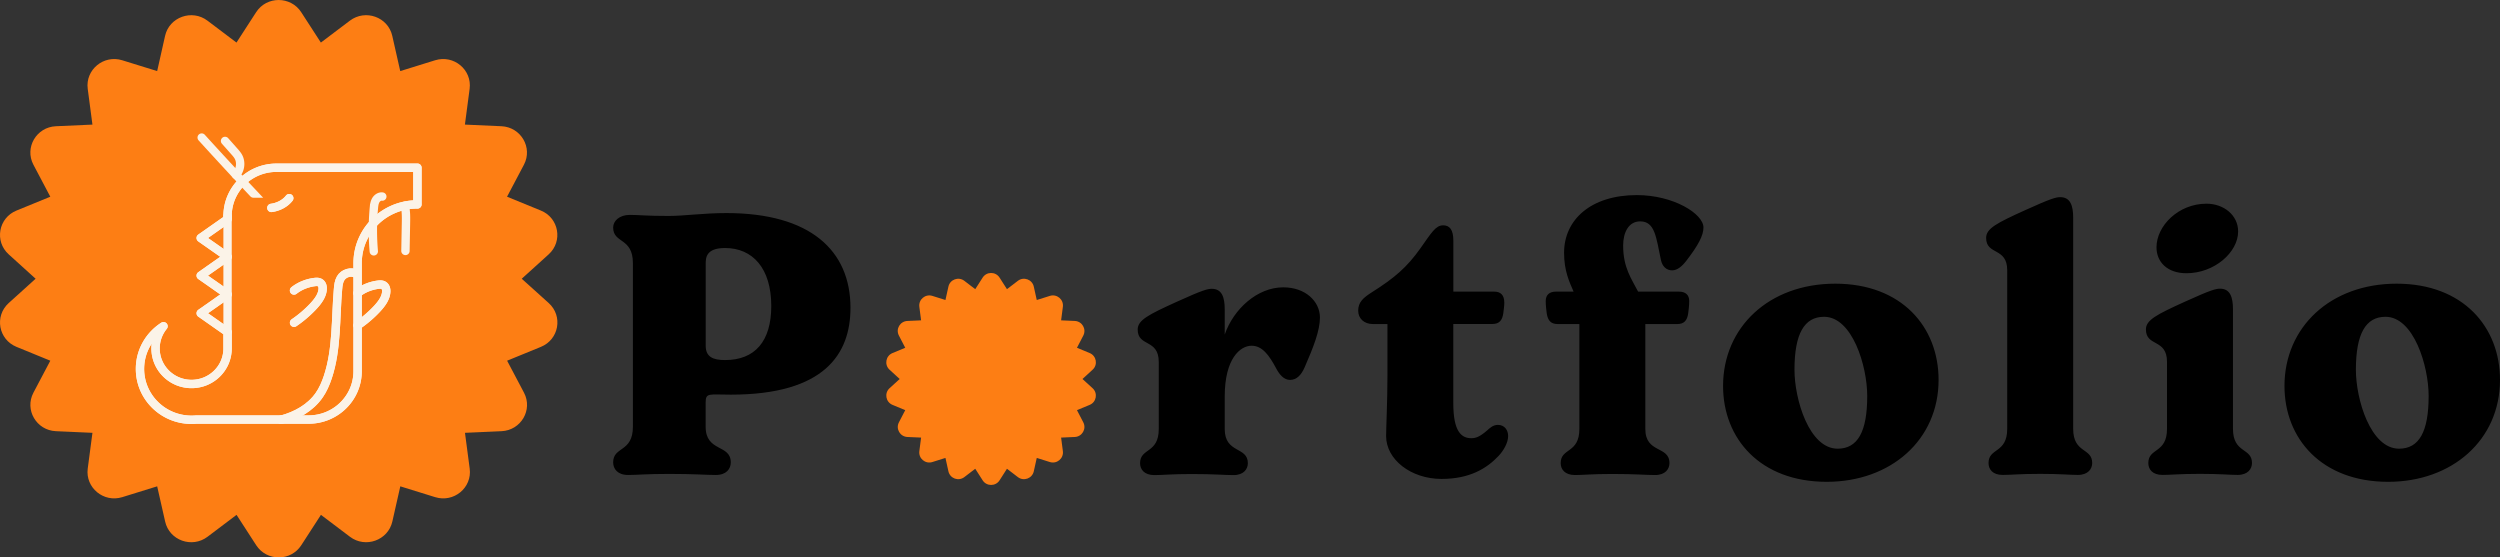
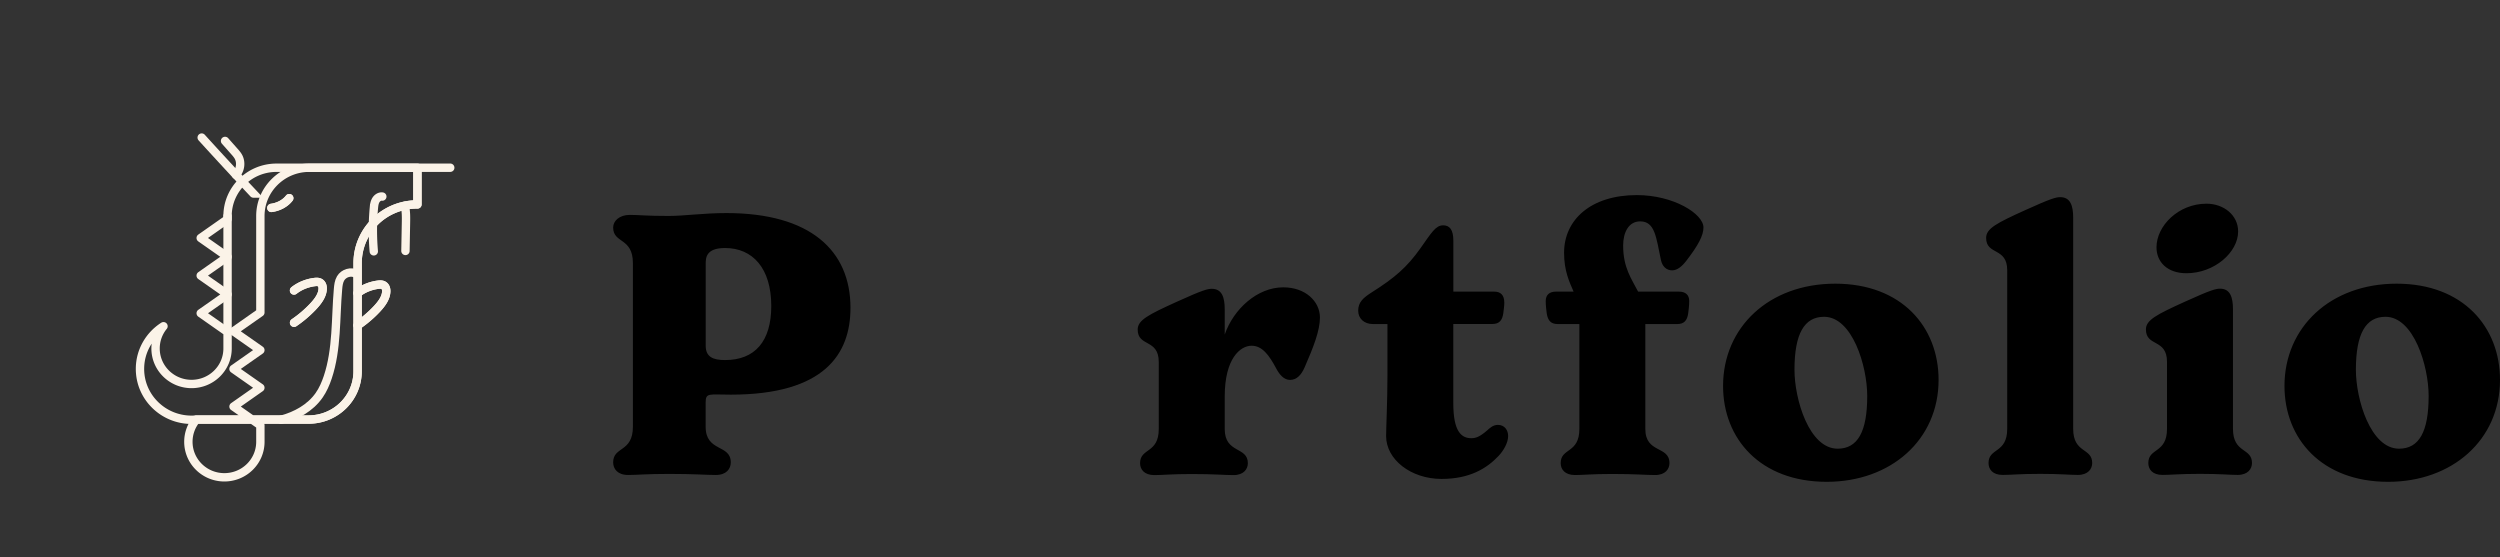
<svg xmlns="http://www.w3.org/2000/svg" width="897" height="200" viewBox="0 0 897 200" fill="none">
  <rect x="0" y="0" width="897" height="200" fill="#333333" stroke="none" />
  <path d="M305.15 110.452c0 16.537-9.279 31.149-42.944 31.149-7.803 0-9.02-.783-9.02 2.833v8.67c0 9.178 9.02 6.196 9.02 12.793 0 2.327-1.576 4.526-5.368 4.526-3.532 0-7.563-.381-16.703-.381-8.421 0-11.474.381-14.767.381-3.792 0-5.368-2.199-5.368-4.526 0-5.815 7.084-3.489 7.084-12.793v-58.68c0-9.305-7.084-6.979-7.084-12.794 0-2.326 2.195-4.525 5.987-4.525 3.292 0 5.727.38 13.909.38 5.727 0 12.432-1.035 20.734-1.035 30.133 0 44.52 13.448 44.52 34.002Zm-28.416-.655c0-13.576-6.705-20.808-16.583-20.808-6.945 0-6.945 3.616-6.945 5.815v29.224c0 3.997 2.554 5.16 6.945 5.16 10.716 0 16.583-6.725 16.583-19.391Zm196.859 4.145c0 4.652-2.314 10.594-5.487 17.847-1.218 2.833-2.934 4.525-5.249 4.525-2.195 0-3.791-1.945-4.889-3.997-2.674-5.032-5.128-8.268-8.9-8.268-4.031 0-9.639 4.526-9.639 18.228v11.631c0 8.923 8.302 6.195 8.302 12.285 0 2.073-1.457 4.272-5.129 4.272-3.412 0-6.705-.381-15.006-.381-7.444 0-10.377.381-13.41.381-3.652 0-5.129-2.072-5.129-4.272 0-5.561 6.705-3.362 6.705-12.285v-24.043c0-8.395-7.563-5.308-7.563-11.631 0-3.362 3.791-5.308 14.029-9.96 9.399-4.271 11.095-4.652 12.572-4.652 3.652 0 4.629 3.109 4.629 7.359v9.051c3.173-9.178 11.714-16.938 20.974-16.938 7.962-.022 13.19 5.032 13.19 10.848Zm67.526 42.524c0 2.453-1.717 5.308-3.413 7.105-4.27 4.526-10.377 8.269-20.494 8.269-10.976 0-19.876-6.979-19.876-15.374 0-2.706.479-12.666.479-21.59v-18.608h-5.248c-3.054 0-5.249-1.946-5.249-4.779 0-3.109 1.836-4.653 4.87-6.598 8.181-5.18 12.572-8.924 17.441-15.775 4.031-5.688 5.488-8.268 8.182-8.268 2.314 0 3.651 1.544 3.651 5.561v18.228h14.628c2.315 0 3.652 1.163 3.652 3.997 0 1.036-.24 2.833-.359 3.743-.36 2.58-1.457 3.869-3.912 3.869h-14.029v28.442c0 10.214 2.934 12.54 6.466 12.54 1.457 0 2.934-.381 5.727-2.834.858-.782 2.076-1.945 3.792-1.945 2.474 0 3.692 1.945 3.692 4.017Zm64.971-48.467c0 1.671-.24 3.49-.36 4.399-.359 2.58-1.456 3.87-3.911 3.87h-11.474v37.619c0 8.923 8.66 5.942 8.66 12.285 0 2.073-1.456 4.272-5.128 4.272-3.413 0-6.945-.381-15.366-.381-7.443 0-10.377.381-13.41.381-3.652 0-5.129-2.072-5.129-4.272 0-5.561 6.705-3.362 6.705-12.285v-37.619h-7.802c-2.435 0-3.532-1.29-3.912-3.87-.119-.909-.359-2.707-.359-4.399 0-2.199 1.337-3.362 3.652-3.362h6.346c-1.576-3.616-3.412-7.507-3.412-13.956 0-11.757 9.518-20.681 26.102-20.681 13.17 0 23.906 6.725 23.906 11.63 0 2.834-1.836 6.344-6.106 11.884-1.577 2.073-3.293 3.49-5.129 3.49-2.075 0-3.532-1.417-4.031-3.743-1.716-8.015-2.075-13.83-7.443-13.83-4.151 0-6.107 3.997-6.107 8.67 0 8.014 3.054 12.011 5.368 16.536h14.648c2.355 0 3.692 1.163 3.692 3.362Zm12.148 30.493c0-21.061 16.464-36.709 40.251-36.709s37.077 15.5 37.077 34.51c0 21.59-17.201 36.583-40.13 36.583-23.887 0-37.198-15.5-37.198-34.384Zm51.725 3.616c0-10.848-5.368-28.441-15.485-28.441-7.085 0-10.617 6.069-10.617 19.01 0 10.594 5.249 28.315 15.486 28.315 7.204 0 10.616-6.09 10.616-18.884Zm43.521 24.043c0-5.561 6.705-3.362 6.705-12.286V96.982c0-8.395-7.563-5.307-7.563-11.63 0-3.362 3.772-5.308 14.029-9.96 9.399-4.271 11.095-4.652 12.572-4.652 3.652 0 4.629 3.109 4.629 7.359v75.745c0 8.924 6.825 6.725 6.825 12.286 0 2.072-1.456 4.272-5.128 4.272-3.054 0-6.107-.381-13.55-.381-7.444 0-10.377.381-13.41.381-3.652.021-5.109-2.052-5.109-4.251Zm57.332 0c0-5.561 6.705-3.362 6.705-12.286v-24.043c0-8.395-7.563-5.307-7.563-11.63 0-3.362 3.792-5.308 14.029-9.96 9.399-4.271 11.095-4.652 12.572-4.652 3.652 0 4.63 3.108 4.63 7.359v42.905c0 8.924 6.825 6.725 6.825 12.286 0 2.072-1.457 4.272-5.129 4.272-3.053 0-6.106-.381-13.53-.381-7.443 0-10.377.381-13.41.381-3.672.021-5.129-2.052-5.129-4.251Zm2.934-77.416c0-7.633 7.802-15.648 17.94-15.648 6.226 0 11.355 4.145 11.355 9.96 0 7.507-8.541 14.993-18.539 14.993-6.865 0-10.756-4.018-10.756-9.305Zm45.922 49.757c0-21.061 16.464-36.709 40.251-36.709S897 117.283 897 136.293c0 21.59-17.202 36.583-40.131 36.583-23.886 0-37.197-15.5-37.197-34.384Zm51.725 3.616c0-10.848-5.368-28.441-15.485-28.441-7.085 0-10.617 6.069-10.617 19.01 0 10.594 5.248 28.315 15.486 28.315 7.204 0 10.616-6.09 10.616-18.884Z" fill="#000" />
-   <path d="M392.028 139.295c1.937 1.775 1.383 4.97-1.047 5.975l-4.565 1.894 2.272 4.378c1.206 2.327-.415 5.128-3.043 5.246l-4.92.217.632 4.871c.336 2.603-2.134 4.694-4.664 3.905l-4.703-1.479-1.067 4.812c-.573 2.564-3.617 3.668-5.711 2.071l-3.913-2.998-2.648 4.142c-1.423 2.228-4.664 2.228-6.087 0l-2.648-4.142-3.913 2.998c-2.094 1.597-5.138.493-5.711-2.071l-1.067-4.812-4.703 1.479c-2.51.789-5-1.282-4.664-3.905l.633-4.871-4.921-.217c-2.628-.118-4.249-2.919-3.043-5.246l2.272-4.378-4.565-1.894c-2.43-1.005-3.003-4.2-1.067-5.975l3.636-3.313-3.636-3.333c-1.936-1.775-1.383-4.97 1.067-5.976l4.565-1.893-2.272-4.379c-1.226-2.327.395-5.127 3.043-5.245l4.921-.217-.633-4.872c-.336-2.603 2.154-4.693 4.664-3.905l4.703 1.48 1.067-4.813c.573-2.563 3.617-3.668 5.711-2.07l3.913 2.997 2.648-4.141c1.423-2.229 4.664-2.229 6.087 0l2.648 4.141 3.913-2.997c2.094-1.598 5.138-.493 5.711 2.07l1.067 4.813 4.703-1.48c2.51-.788 5 1.282 4.664 3.905l-.632 4.872 4.92.217c2.628.118 4.249 2.918 3.043 5.245l-2.272 4.379 4.565 1.893c2.43 1.006 3.003 4.201 1.047 5.976l-3.636 3.333 3.636 3.313Zm-204.827-39.284 9.668-8.756c5.164-4.68 3.67-13.068-2.813-15.712l-12.129-4.963 6.065-11.486c3.23-6.133-1.099-13.502-8.086-13.805l-13.096-.585 1.692-12.83c.9-6.848-5.692-12.331-12.393-10.25l-12.503 3.879-2.857-12.635c-1.516-6.762-9.624-9.666-15.205-5.462l-10.415 7.867-7.054-10.9c-3.779-5.83-12.415-5.83-16.172 0l-7.054 10.9-10.415-7.867c-5.56-4.204-13.69-1.278-15.205 5.462l-2.835 12.635-12.525-3.88c-6.68-2.08-13.293 3.403-12.393 10.251l1.692 12.83-13.096.585c-7.01.303-11.316 7.672-8.086 13.805l6.065 11.486-12.13 4.963C-.56 78.187-2.055 86.574 3.11 91.255l9.668 8.756-9.668 8.734c-5.164 4.681-3.67 13.068 2.812 15.712l12.13 4.963-6.065 11.486c-3.23 6.133 1.077 13.502 8.086 13.805l13.096.585-1.692 12.83c-.9 6.848 5.714 12.331 12.393 10.251l12.525-3.88 2.857 12.635c1.516 6.762 9.624 9.666 15.205 5.462l10.415-7.867 7.054 10.901c3.78 5.829 12.415 5.829 16.172 0l7.054-10.901 10.415 7.867c5.559 4.204 13.667 1.278 15.205-5.462l2.857-12.635 12.503 3.88c6.701 2.08 13.315-3.403 12.393-10.251l-1.692-12.83 13.096-.585c7.009-.303 11.316-7.672 8.086-13.805l-6.065-11.486 12.129-4.963c6.483-2.644 7.977-11.031 2.813-15.712l-9.69-8.734Z" fill="#FD7E14" />
-   <path d="M149.774 60.173v13.172h-.086c-11.807 0-21.38 9.443-21.38 21.087v38.767c0 9.575-7.871 17.338-17.58 17.338H70.437c-.563.052-1.13.08-1.703.08-10.224 0-18.508-8.17-18.508-18.254 0-6.42 3.358-12.061 8.438-15.312a12.593 12.593 0 0 0-2.848 7.977c0 7.041 5.783 12.745 12.913 12.745 7.14 0 12.922-5.704 12.922-12.745v-5.889l-.702-.493h-.005l-1.963-1.376-1.13-.793-5.052-3.54-.784-.545 2.266-1.585h.004l7.361-5.167-9.636-6.748 4.998-3.506 4.638-3.246-9.636-6.747 9.636-6.757V77.52c0-9.576 7.87-17.339 17.58-17.339h50.548v-.009Z" stroke="#FBF3E8" stroke-width="3" stroke-miterlimit="10" stroke-linecap="round" stroke-linejoin="round" />
+   <path d="M149.774 60.173v13.172h-.086c-11.807 0-21.38 9.443-21.38 21.087v38.767c0 9.575-7.871 17.338-17.58 17.338H70.437a12.593 12.593 0 0 0-2.848 7.977c0 7.041 5.783 12.745 12.913 12.745 7.14 0 12.922-5.704 12.922-12.745v-5.889l-.702-.493h-.005l-1.963-1.376-1.13-.793-5.052-3.54-.784-.545 2.266-1.585h.004l7.361-5.167-9.636-6.748 4.998-3.506 4.638-3.246-9.636-6.747 9.636-6.757V77.52c0-9.576 7.87-17.339 17.58-17.339h50.548v-.009Z" stroke="#FBF3E8" stroke-width="3" stroke-miterlimit="10" stroke-linecap="round" stroke-linejoin="round" />
  <path d="M127.86 98.247c-1.905-1.03-4.517-.28-5.643 1.623-.664 1.119-.818 2.481-.933 3.791-.934 10.624-.313 21.594-3.676 31.678-.76 2.277-1.722 4.498-3.079 6.448-3.214 4.631-8.4 7.416-13.716 8.83" stroke="#FBF3E8" stroke-width="3" stroke-miterlimit="10" stroke-linecap="round" stroke-linejoin="round" />
  <path d="M128.308 105.175c2.02-1.599 4.604-2.662 7.317-3.018.611-.081 1.265-.119 1.814.123.904.399 1.188 1.405 1.154 2.282-.086 2.34-1.65 4.442-3.353 6.269a41.21 41.21 0 0 1-6.923 5.917m-22.823-12.522c2.021-1.6 4.604-2.662 7.318-3.018.611-.081 1.265-.119 1.813.123.905.399 1.189 1.405 1.155 2.282-.087 2.34-1.65 4.442-3.353 6.269a41.25 41.25 0 0 1-6.923 5.917m-1.718-44.703c-1.409 1.841-3.81 3.15-6.422 3.502" stroke="#FBF3E8" stroke-width="3" stroke-miterlimit="10" stroke-linecap="round" />
  <path d="M149.774 60.173v13.172h-.086c-11.807 0-21.38 9.442-21.38 21.087v38.766c0 9.576-7.871 17.339-17.58 17.339H70.437c-.563.052-1.13.08-1.703.08-10.224 0-18.508-8.171-18.508-18.254 0-6.42 3.358-12.062 8.438-15.312a12.59 12.59 0 0 0-2.848 7.976c0 7.042 5.783 12.745 12.913 12.745 7.14 0 12.922-5.703 12.922-12.745v-5.888l-.702-.494h-.005l-1.963-1.376-1.13-.792-5.052-3.54-.784-.546 2.266-1.584h.004l7.361-5.168-9.636-6.747 4.998-3.507 4.638-3.245-9.636-6.748 9.636-6.757V77.52c0-9.575 7.87-17.338 17.58-17.338h50.548v-.01Z" stroke="#FBF3E8" stroke-width="3" stroke-miterlimit="10" stroke-linecap="round" stroke-linejoin="round" />
-   <path d="M127.86 98.247c-1.905-1.03-4.517-.28-5.643 1.622-.664 1.12-.818 2.482-.933 3.792-.934 10.624-.313 21.594-3.676 31.677-.76 2.278-1.722 4.499-3.079 6.449-3.214 4.631-8.4 7.416-13.716 8.83" stroke="#FBF3E8" stroke-width="3" stroke-miterlimit="10" stroke-linecap="round" stroke-linejoin="round" />
  <path d="M128.308 105.174c2.02-1.599 4.604-2.662 7.317-3.017.611-.081 1.265-.119 1.814.123.904.398 1.188 1.404 1.154 2.282-.086 2.339-1.65 4.442-3.353 6.268a41.117 41.117 0 0 1-6.923 5.917m-22.823-12.522c2.021-1.599 4.604-2.662 7.318-3.018.611-.08 1.265-.118 1.813.124.905.398 1.189 1.404 1.155 2.282-.087 2.339-1.65 4.441-3.353 6.268a41.157 41.157 0 0 1-6.923 5.917m-1.718-44.702c-1.409 1.84-3.81 3.15-6.422 3.501M81.65 77.516v41.623m9.29-49.699a1503.991 1503.991 0 0 1-18.574-20.081" stroke="#FBF3E8" stroke-width="3" stroke-miterlimit="10" stroke-linecap="round" />
  <path d="M84.639 62.726c1.669-1.704 2.03-4.513.846-6.577-.375-.65-.875-1.215-1.37-1.78-.795-.891-1.584-1.788-2.377-2.68l-.991-1.12m56.427 19.957c-.957-.132-1.886.518-2.357 1.348-.472.83-.582 1.808-.669 2.757a87.87 87.87 0 0 0-.033 15.55m11.132-16.3c.486 1.998.452 4.08.414 6.135l-.188 10.017" stroke="#FBF3E8" stroke-width="3" stroke-miterlimit="10" stroke-linecap="round" />
</svg>